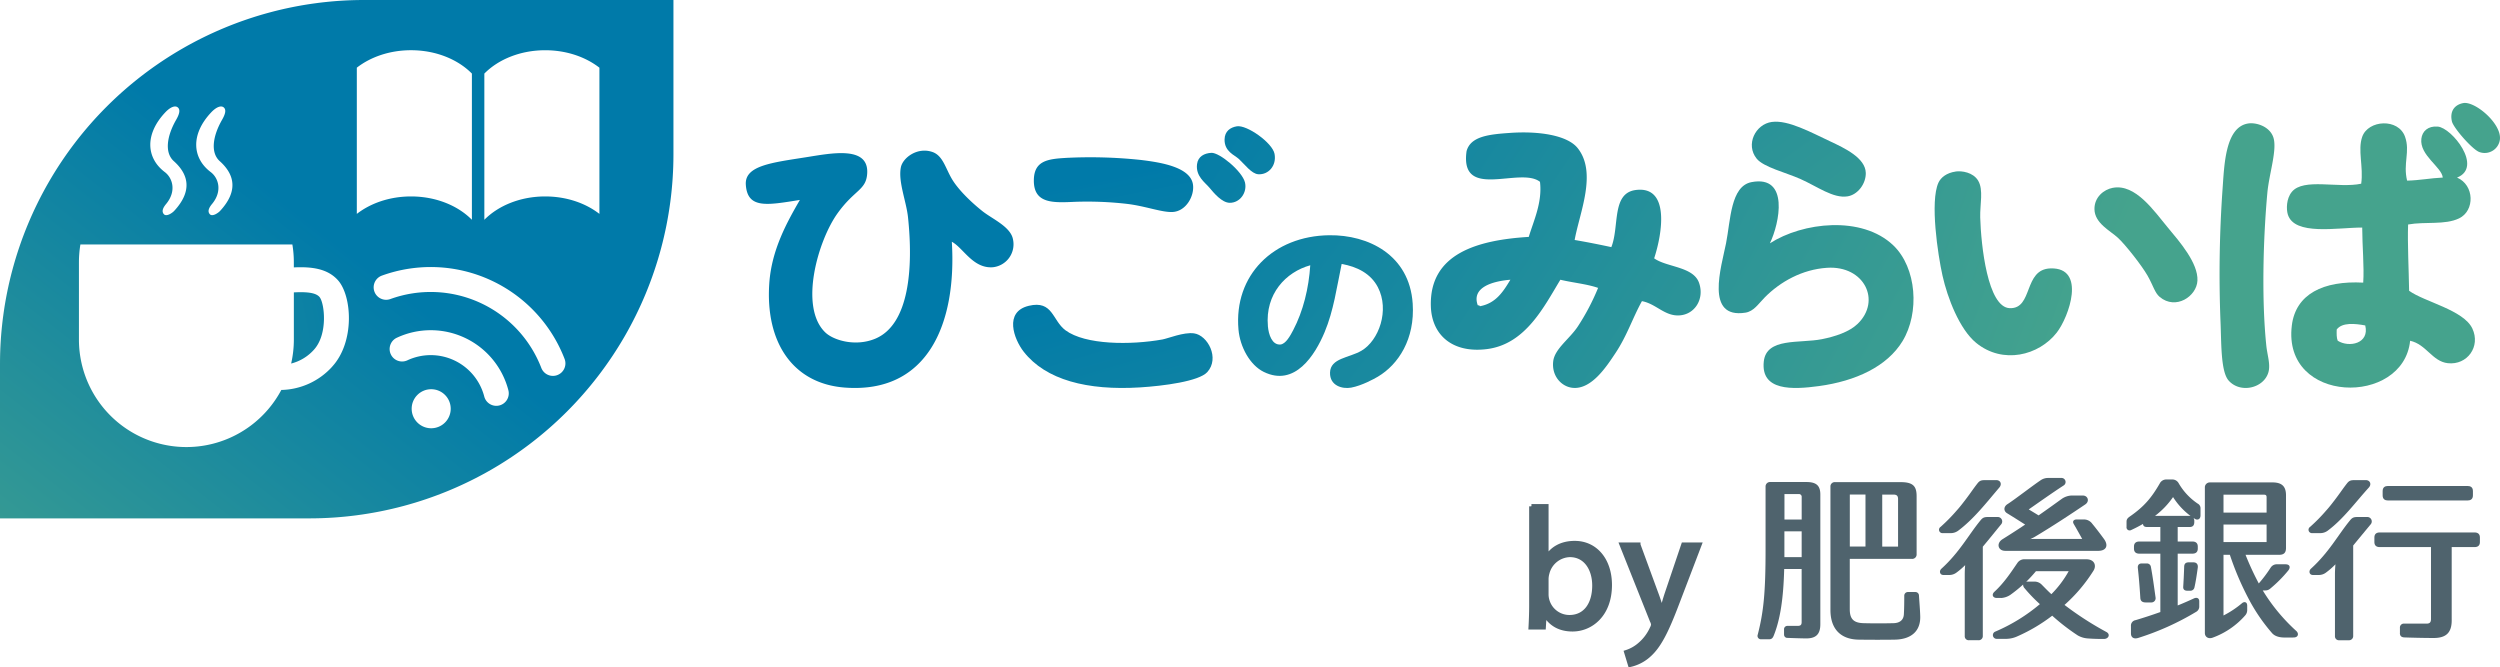
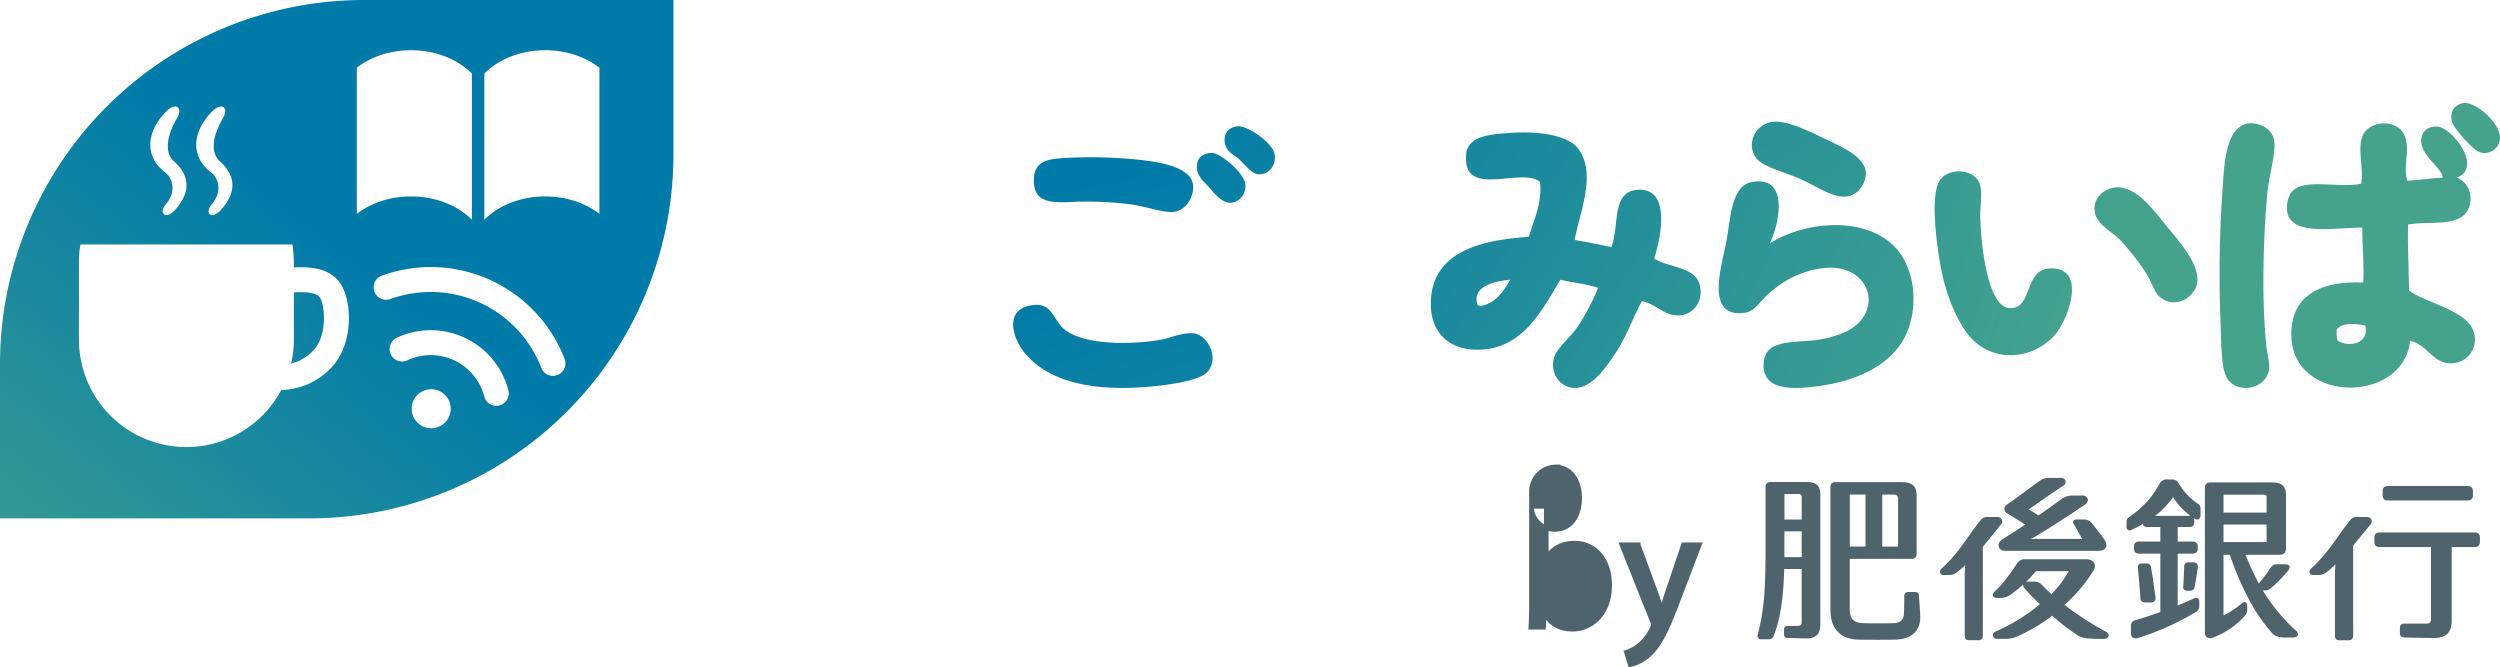
<svg xmlns="http://www.w3.org/2000/svg" xmlns:xlink="http://www.w3.org/1999/xlink" id="fvlogo" width="1257.006" height="335.507" viewBox="0 0 1257.006 335.507">
  <defs>
    <linearGradient id="linear-gradient" x1="-0.081" y1="1.135" x2="0.54" y2="0.456" gradientUnits="objectBoundingBox">
      <stop offset="0" stop-color="#45a38d" />
      <stop offset="1" stop-color="#007aa9" />
    </linearGradient>
    <linearGradient id="linear-gradient-2" x1="-10.017" y1="4.433" x2="2.734" y2="-0.499" xlink:href="#linear-gradient" />
    <linearGradient id="linear-gradient-3" x1="3.893" y1="2.756" x2="0.96" y2="0.807" xlink:href="#linear-gradient" />
    <linearGradient id="linear-gradient-4" x1="14.116" y1="8.898" x2="-1.473" y2="-0.722" xlink:href="#linear-gradient" />
    <linearGradient id="linear-gradient-5" x1="14.802" y1="8.692" x2="-1.361" y2="-0.56" xlink:href="#linear-gradient" />
    <linearGradient id="linear-gradient-6" x1="5.341" y1="8.815" x2="0.414" y2="0.365" xlink:href="#linear-gradient" />
    <linearGradient id="linear-gradient-7" x1="4.013" y1="5.476" x2="0.079" y2="-0.084" xlink:href="#linear-gradient" />
    <linearGradient id="linear-gradient-8" x1="3.694" y1="2.657" x2="-0.795" y2="-0.37" xlink:href="#linear-gradient" />
    <linearGradient id="linear-gradient-9" x1="1.969" y1="1.472" x2="-0.94" y2="-0.338" xlink:href="#linear-gradient" />
    <linearGradient id="linear-gradient-10" x1="-3.916" y1="-2.028" x2="-20.047" y2="-11.283" xlink:href="#linear-gradient" />
    <linearGradient id="linear-gradient-11" x1="-1.329" y1="0.273" x2="-15.623" y2="-1.475" xlink:href="#linear-gradient" />
    <linearGradient id="linear-gradient-12" x1="-0.562" y1="0.05" x2="-4.737" y2="-1.7" xlink:href="#linear-gradient" />
    <linearGradient id="linear-gradient-13" x1="2.84" y1="2.595" x2="-4.048" y2="-3.575" xlink:href="#linear-gradient" />
    <linearGradient id="linear-gradient-14" x1="1.517" y1="1.155" x2="-2.512" y2="-1.084" xlink:href="#linear-gradient" />
    <linearGradient id="linear-gradient-15" x1="1.017" y1="0.798" x2="-4.699" y2="-1.716" xlink:href="#linear-gradient" />
    <linearGradient id="linear-gradient-16" x1="0.297" y1="0.389" x2="-7.323" y2="-3.635" xlink:href="#linear-gradient" />
  </defs>
  <g id="グループ_139" data-name="グループ 139">
    <g id="グループ_132" data-name="グループ 132">
      <path id="パス_729" data-name="パス 729" d="M183.09,0A183.087,183.087,0,0,0,0,183.09v77.55H155.52A183.087,183.087,0,0,0,338.61,77.55V0H183.09ZM106.16,56.53c2.54-2.7,5.01-3.69,6.38-2.48,1.44,1.28.52,3.74-.89,6.2-4.5,7.83-6.06,16.38-1.15,20.78,7.51,6.73,9.36,15.08.17,25.01-.98,1.06-3.93,3.09-5.2,1.63-1.49-1.71.15-3.9,1.25-5.24,5.17-6.34,3.17-12.94-.77-15.91-9.23-6.95-10.27-18.84.22-30Zm-23.09,0c2.54-2.7,5.01-3.69,6.38-2.48,1.44,1.28.52,3.74-.89,6.2-4.5,7.83-6.06,16.38-1.15,20.78,7.51,6.73,9.36,15.08.17,25.01-.98,1.06-3.93,3.09-5.2,1.63-1.5-1.71.15-3.9,1.25-5.24,5.17-6.34,3.17-12.94-.77-15.91-9.23-6.95-10.27-18.84.22-30Zm83.98,127.81a35.472,35.472,0,0,1-25.6,11.73A54.03,54.03,0,0,1,39.69,170.75V131.8a54.228,54.228,0,0,1,.74-8.89H147a54.229,54.229,0,0,1,.74,8.89v2.65c8.92-.39,16.88.53,22.2,6.47,7.03,7.86,8.56,30.91-2.9,43.41ZM179.41,34.03c6.97-5.42,16.61-8.78,27.26-8.78,12.47,0,23.55,4.61,30.6,11.74v73.52c-7.04-7.14-18.13-11.74-30.6-11.74-10.65,0-20.28,3.36-27.26,8.78Zm37.39,181.3a9.815,9.815,0,1,1,9.82-9.82,9.818,9.818,0,0,1-9.82,9.82Zm34.32-11.48a6.113,6.113,0,0,1-1.58.2,6.259,6.259,0,0,1-6.06-4.7,27.788,27.788,0,0,0-38.65-18.18,6.265,6.265,0,0,1-5.31-11.35,40.319,40.319,0,0,1,56.09,26.39,6.266,6.266,0,0,1-4.49,7.64Zm29.15-15.27a6.353,6.353,0,0,1-2.25.42,6.27,6.27,0,0,1-5.85-4.02,59.61,59.61,0,0,0-75.94-34.6,6.267,6.267,0,0,1-4.28-11.78,72.138,72.138,0,0,1,91.93,41.87,6.274,6.274,0,0,1-3.6,8.1Zm21.12-81.03c-6.97-5.42-16.61-8.78-27.26-8.78-12.47,0-23.55,4.61-30.6,11.74V37c7.04-7.14,18.13-11.74,30.6-11.74,10.65,0,20.28,3.36,27.26,8.78v73.52Z" fill="url(#linear-gradient)" />
      <path id="パス_730" data-name="パス 730" d="M147.75,147.02v23.73a54.253,54.253,0,0,1-1.36,12.04,22.9,22.9,0,0,0,11.43-6.92c7.25-7.91,5.33-23.75,2.79-26.59-1.96-2.19-6.51-2.58-12.86-2.27Z" fill="url(#linear-gradient-2)" />
    </g>
    <g id="グループ_137" data-name="グループ 137">
-       <path id="パス_731" data-name="パス 731" d="M478.58,121.54c2.55,41.44-12.22,76.49-53.84,73.33-25.76-1.95-39.96-22.31-37.95-52.3,1.14-16.95,8.86-30.72,15.39-42.05-16.52,2.66-26.4,4.6-27.18-7.69-.61-9.65,13.26-11.07,30.77-13.85,12.53-1.99,31.1-5.7,30.26,8.21-.51,8.46-6.28,8.08-14.87,20-9.89,13.73-19.55,47.26-6.15,60,4.12,3.92,15.16,7.27,25.13,3.08,17.08-7.18,19.09-35.64,16.41-61.02-.85-8.05-5.04-17.94-3.59-25.13.97-4.81,8.31-10.34,15.9-7.69,5.47,1.91,6.63,8.7,10.25,14.36,3.1,4.85,8.9,10.64,14.87,15.39,5.02,3.98,14.37,7.89,15.39,14.36a11.6,11.6,0,0,1-10.26,13.84c-9.93.66-14.76-9.73-20.51-12.82Z" fill-rule="evenodd" fill="url(#linear-gradient-3)" />
      <g id="グループ_133" data-name="グループ 133">
        <path id="パス_732" data-name="パス 732" d="M621.87,63.51c5.02-.85,17.91,8.26,18.97,13.84,1.13,5.95-3.07,10.61-8.21,10.26-3.34-.23-6.77-4.95-9.74-7.69-2.12-1.96-7.26-3.69-7.18-9.74.06-4.32,3.01-6.14,6.15-6.67Z" fill-rule="evenodd" fill="url(#linear-gradient-4)" />
        <path id="パス_733" data-name="パス 733" d="M609.05,76.84c4.13-.22,15.56,9.29,16.92,14.87,1.22,5-2.45,10.33-7.69,10.26-3.91-.06-7.89-4.86-10.25-7.69-2.06-2.46-6.96-5.71-6.15-11.79.51-3.87,3.69-5.45,7.18-5.64Z" fill-rule="evenodd" fill="url(#linear-gradient-5)" />
        <path id="パス_734" data-name="パス 734" d="M535.72,79.4a240.713,240.713,0,0,1,37.95,1.03c9.86,1.2,24.85,3.54,26.15,12.31.85,5.73-3.47,13.52-10.26,13.85-5.42.26-13.8-3.04-23.07-4.1a176.626,176.626,0,0,0-25.64-1.03c-11.09.49-21.1,1.19-21.03-10.77.06-9.76,6.77-10.74,15.9-11.28Z" fill-rule="evenodd" fill="url(#linear-gradient-6)" />
        <path id="パス_735" data-name="パス 735" d="M517.27,153.76c12.19-2.9,11.78,7.36,18.46,12.31,9.96,7.37,32.72,7.48,48.72,4.62,2.87-.52,10.69-3.79,15.9-3.08,6.91.95,13.04,12.49,6.67,19.49-4.23,4.65-22.12,6.96-33.84,7.69-26.47,1.64-47.36-3.74-58.46-17.95-4.94-6.33-10.04-20.08,2.57-23.08Z" fill-rule="evenodd" fill="url(#linear-gradient-7)" />
      </g>
-       <path id="パス_736" data-name="パス 736" d="M674.59,132.7c-2.49,11.88-4.01,23.43-8.59,34.36-4.81,11.48-14.93,27.62-30.58,19.93-6.86-3.37-11.93-12.42-12.71-21.3-2.4-27.34,17.57-47.09,45.69-47.41,19.57-.23,40.27,9.83,41.91,34.36,1.2,17.83-7.21,30.66-17.52,36.76-1.99,1.18-8.1,4.51-13.4,5.5-4.4.82-10.83-.92-10.65-7.56.2-7.34,9.6-7.35,15.8-10.99,8.78-5.15,14.26-20.38,8.25-31.95-3.57-6.86-10.45-10.33-18.21-11.68Zm-37.1,31.26c.38,4.32,2.1,9.48,6.19,9.27,2.76-.13,5.09-4.47,6.53-7.21,5.06-9.64,7.85-21.14,8.59-32.64-12.31,3.4-22.72,14.44-21.3,30.58Z" fill-rule="evenodd" fill="url(#linear-gradient-8)" />
      <path id="パス_737" data-name="パス 737" d="M791.72,120.66c6.28,1.07,12.41,2.29,18.46,3.59,4.14-10.31,0-27.15,12.31-28.72,17.27-2.2,13.31,21.94,9.23,34.36,6.28,4.52,19.66,4.09,22.56,12.3,2.87,8.12-2.17,16.17-10.25,16.41-7.22.22-11.46-5.89-18.46-7.18-4.68,8.44-7.47,17.35-13.33,26.15-4.47,6.72-12.04,18.42-21.54,17.43-5.59-.58-10.61-5.94-9.74-13.33.74-6.28,8.19-11.23,12.31-17.43a114.33,114.33,0,0,0,10.26-19.49c-5.71-1.98-12.78-2.6-18.97-4.1-8.24,13.58-17.5,32.41-36.92,34.87-17.39,2.2-27.77-7.12-28.2-21.54-.79-26.57,23.58-33.28,49.23-34.87,2.5-8.28,6.88-17.37,5.64-27.69-9.94-7.83-40.39,9.68-36.92-15.38,2-7.61,11.53-8.5,22.05-9.23,14.1-.97,28.6,1.1,33.84,7.69,9.87,12.42.92,32.49-1.54,46.15Zm-48.71,32.81c.4.12,1.01.01,1.03.51,8.12-1.45,11.78-7.37,15.39-13.33-8.53.69-19.72,3.65-16.41,12.82Z" fill-rule="evenodd" fill="url(#linear-gradient-9)" />
      <g id="グループ_134" data-name="グループ 134">
        <path id="パス_738" data-name="パス 738" d="M1238.48,51.84c5.85-1.16,19.59,10.4,18.46,18.46a7.724,7.724,0,0,1-10.26,6.16c-3.45-1.13-13.09-12.14-13.84-15.39-1.19-5.12,1.29-8.37,5.64-9.23Z" fill-rule="evenodd" fill="url(#linear-gradient-10)" />
        <path id="パス_739" data-name="パス 739" d="M1130.29,62.1c4.13-.68,11.09,1.49,12.82,7.18,1.88,6.18-2.2,18.15-3.08,27.69-2.02,22.07-3,53.01-.51,76.92.49,4.72,2.18,9.37,1.03,13.33-2.33,8.02-14.16,10.76-20,4.1-4.07-4.65-3.59-19.42-4.1-30.25a608.958,608.958,0,0,1,1.03-65.64c.89-11.7,1.16-31.42,12.82-33.33Z" fill-rule="evenodd" fill="url(#linear-gradient-11)" />
        <path id="パス_740" data-name="パス 740" d="M1210.28,90.82c6.36-.14,11.73-1.26,17.95-1.54-.47-5.26-11.73-11.16-10.77-19.49.44-3.8,3.32-6.53,8.21-6.15,7.1.55,22.98,20.43,9.74,25.64,8.81,3.8,9.01,16.66,1.03,20.51-7.12,3.43-17.04,1.53-25.64,3.08-.34,9.59.35,22.54.51,33.33,7.68,5.57,27.39,9.63,31.79,18.97,4.29,9.11-2.59,18.52-12.31,17.44-7.88-.88-10.79-9.48-18.97-11.28-3.37,33.08-64.35,32.02-59.48-7.69,1.94-15.8,15.83-22.62,35.9-21.54.54-7.92-.5-18.62-.51-27.69-12.47-.02-34.2,4.25-37.43-6.67-.75-2.55-.79-7.84,2.05-11.28,5.89-7.14,23.4-1.65,34.87-4.1,1.21-8.46-1.84-16.93.51-23.59,3-8.51,18.18-9.5,21.54,0,2.65,7.51-1.09,13.34,1.03,22.05Zm-35.38,74.86c-.05,2.1-.1,4.2.51,5.64,5.68,3.59,16.09,1.46,13.84-7.69-5.18-.96-11.63-1.61-14.36,2.05Z" fill-rule="evenodd" fill="url(#linear-gradient-12)" />
      </g>
      <g id="グループ_135" data-name="グループ 135">
        <path id="パス_741" data-name="パス 741" d="M890.94,61.31c8.1-1.09,19.56,5.21,29.23,9.74,7.27,3.41,17.78,8.33,17.95,15.9.12,5.47-4.06,11-9.23,11.79-7.16,1.1-15.09-4.93-23.59-8.72-7.35-3.28-18.57-5.95-22.05-10.26-5.69-7.04-.66-17.34,7.69-18.46Z" fill-rule="evenodd" fill="url(#linear-gradient-13)" />
        <path id="パス_742" data-name="パス 742" d="M889.91,122.34c16.45-10.61,46.23-14.09,62.05,1.03,11.78,11.26,13.32,33.91,4.61,48.2-7.72,12.67-23.42,20.03-42.05,22.56-13.33,1.81-29.22,2.5-27.69-12.31,1.26-12.24,18.07-9.05,29.23-11.28,6.72-1.35,13.74-3.64,17.95-7.69,12.06-11.64,3.35-29.44-15.39-28.2-12.47.82-23.53,7.02-31.28,14.87-3.29,3.33-5.53,7.03-9.74,7.69-20.48,3.22-12.09-23-9.74-34.87,2.3-11.61,2.25-28.75,12.82-30.77,19.08-3.65,14.11,20.65,9.23,30.77Z" fill-rule="evenodd" fill="url(#linear-gradient-14)" />
      </g>
      <g id="グループ_136" data-name="グループ 136">
        <path id="パス_743" data-name="パス 743" d="M983.35,86.23c2.97-.42,8.74.36,11.28,4.62,2.76,4.62.85,12.02,1.03,18.46.39,13.95,3.71,45.29,14.87,45.64,11.86.37,6.74-19.61,20.51-20,18.03-.5,9.28,24.36,3.08,32.31-8.97,11.49-27.1,16.1-40.51,5.13-8.38-6.85-14.43-22.67-16.92-33.84-2.35-10.54-6.34-37.17-2.05-46.66,1.2-2.66,4.13-4.99,8.72-5.64Z" fill-rule="evenodd" fill="url(#linear-gradient-15)" />
        <path id="パス_744" data-name="パス 744" d="M1062.32,94.44c11.42-2.17,20.8,11.72,27.69,20,5.85,7.02,15.28,17.81,14.87,26.66-.37,7.91-10.91,14.95-18.97,8.2-2.52-2.11-3.23-5.67-6.15-10.77-2.88-5.03-11.05-15.45-14.87-18.97-3.85-3.55-11.68-7.31-11.79-14.36-.09-6.07,4.69-9.9,9.23-10.77Z" fill-rule="evenodd" fill="url(#linear-gradient-16)" />
      </g>
    </g>
    <g id="グループ_138" data-name="グループ 138">
-       <path id="パス_745" data-name="パス 745" d="M770.01,254.6h7.46v26.01h.15c2.65-4.61,7.45-7.5,14.17-7.5,10.35,0,17.56,8.53,17.56,21.03,0,14.85-9.43,22.23-18.68,22.23-6,0-10.8-2.33-13.96-7.74h-.19l-.41,6.75h-6.42c.16-2.8.33-7.03.33-10.7V254.6Zm7.46,44.18a10.7,10.7,0,0,0,.33,2.71,11.633,11.633,0,0,0,11.32,8.88c7.97,0,12.6-6.43,12.6-15.97,0-8.28-4.29-15.43-12.42-15.43a12.152,12.152,0,0,0-11.4,9.25,11.211,11.211,0,0,0-.43,3.2v7.37Z" fill="#4f636d" stroke="#4f636d" stroke-miterlimit="10" stroke-width="2.31" />
+       <path id="パス_745" data-name="パス 745" d="M770.01,254.6h7.46v26.01h.15c2.65-4.61,7.45-7.5,14.17-7.5,10.35,0,17.56,8.53,17.56,21.03,0,14.85-9.43,22.23-18.68,22.23-6,0-10.8-2.33-13.96-7.74h-.19l-.41,6.75h-6.42c.16-2.8.33-7.03.33-10.7V254.6Za10.7,10.7,0,0,0,.33,2.71,11.633,11.633,0,0,0,11.32,8.88c7.97,0,12.6-6.43,12.6-15.97,0-8.28-4.29-15.43-12.42-15.43a12.152,12.152,0,0,0-11.4,9.25,11.211,11.211,0,0,0-.43,3.2v7.37Z" fill="#4f636d" stroke="#4f636d" stroke-miterlimit="10" stroke-width="2.31" />
      <path id="パス_746" data-name="パス 746" d="M823.69,273.91l8.99,24.52c1.04,2.74,2.08,6,2.74,8.49h.19c.8-2.48,1.61-5.66,2.64-8.68l8.22-24.33h7.96l-11.3,29.58c-5.39,14.2-9.08,21.42-14.23,25.95a20.64,20.64,0,0,1-9.24,4.76l-1.89-6.22a19.176,19.176,0,0,0,6.58-3.67,23.316,23.316,0,0,0,6.35-8.41,5.041,5.041,0,0,0,.61-1.77,4.809,4.809,0,0,0-.61-2.01L815.47,273.9h8.22Z" fill="#4f636d" stroke="#4f636d" stroke-miterlimit="10" stroke-width="2.31" />
    </g>
    <path id="パス_747" data-name="パス 747" d="M897.04,319.03a1.6,1.6,0,0,0,1.68,1.7c2.4.1,6.2.22,9.1.27,4.84.07,7.45-1.68,7.45-7.14V248.71c0-4.25-1.69-6.35-7-6.35H890.11a2.236,2.236,0,0,0-2.38,2.34v31.8c0,21.2-.97,31.13-3.95,42.66a1.7,1.7,0,0,0,1.73,2.27h4.02c1.31,0,1.85-.71,2.31-1.84,3.37-8.37,4.88-19.13,5.26-33.51h8.77v26.71c0,1.47-.58,1.91-2.1,1.91h-5.08a1.666,1.666,0,0,0-1.67,1.6v2.75Zm.18-51.86h8.66v12.96H897.2V267.17Zm8.67-17.31v11.36h-8.66V248.41h7.15a1.384,1.384,0,0,1,1.52,1.45" fill="#4f636d" />
    <path id="パス_748" data-name="パス 748" d="M922.51,242.41a2.159,2.159,0,0,0-2.16,2.01v62.26c0,10.15,5.74,14.8,14.11,14.93,5.53.09,14.25.1,18.38,0,8.26-.19,12.84-4.4,12.66-11.66-.09-3.49-.43-6.97-.64-10.58a1.787,1.787,0,0,0-1.81-1.7h-3.79a1.831,1.831,0,0,0-1.79,1.79c0,3.95-.05,6.83-.2,9.43-.16,2.85-2.05,4.35-5.13,4.44-4.76.13-10.51.13-15.17,0-5-.14-6.9-2.14-6.9-7.01V281h31.07a2.237,2.237,0,0,0,2.54-2.4V249.56c0-4.83-1.5-7.14-7.97-7.14H922.49Zm7.58,6.26h7.88v26.14h-7.88Zm16.3,26.15V248.68h5.65c1.54,0,2.31.55,2.31,2.22v23.93h-7.96Z" fill="#4f636d" />
    <path id="パス_749" data-name="パス 749" d="M1006.05,300.68a9.335,9.335,0,0,0,4.81-1.62,70.653,70.653,0,0,0,6.38-5.16,2.386,2.386,0,0,0,.61,1.74,78.219,78.219,0,0,0,7.81,8.12,88.612,88.612,0,0,1-22.45,13.82,1.887,1.887,0,0,0,.87,3.63h4.91a13.755,13.755,0,0,0,5.47-1.32,84.662,84.662,0,0,0,17.4-10.32,105,105,0,0,0,12.78,9.88,11.6,11.6,0,0,0,5.03,1.55c3.5.27,6.21.27,8.16.27,2.4,0,3.39-2.36,1.28-3.5a159.42,159.42,0,0,1-21.07-13.61,79.336,79.336,0,0,0,14.62-17.3c1.59-2.66.27-5.65-3.58-5.65h-30.8a4.249,4.249,0,0,0-3.99,1.93c-3.32,4.85-6.58,9.85-11.48,14.39-1.6,1.48-.76,3.12,1.13,3.12h2.1Zm13.71-8.26a4.338,4.338,0,0,0-.98.1,71.657,71.657,0,0,0,4.9-5.32h16.46a52.148,52.148,0,0,1-8.7,11.55c-1.79-1.62-3.34-3.26-4.79-4.72a5.051,5.051,0,0,0-3.86-1.6h-3.03Z" fill="#4f636d" />
    <path id="パス_750" data-name="パス 750" d="M1054.96,276.97c4.1,0,5.32-2.67,2.92-5.98-2.12-2.92-4.71-6.25-5.85-7.59a5.115,5.115,0,0,0-4.42-2.21h-3.5c-1.38,0-2.23.9-1.44,2.25,1.02,1.76,2.72,4.74,4.26,7.54h-23.67c-.83,0-1.65.03-2.38.06a21.225,21.225,0,0,0,2.32-1.18c8.4-4.99,18.46-11.62,25.27-16.23,2.35-1.59,1.3-4.47-1.19-4.47h-5.93a9.416,9.416,0,0,0-4.48,1.53c-2.99,2.14-6.7,4.85-11.86,8.45-1.85-1.13-3.59-2.18-4.96-3.01,4.97-3.44,11.44-8.05,17.44-11.97a2.041,2.041,0,0,0-1.12-3.84h-6.59a6.43,6.43,0,0,0-3.73,1.15c-4.44,3-12.98,9.64-16.68,12.01-2.13,1.36-1.89,3.56-.23,4.56,2.46,1.5,5.7,3.54,9.11,5.72-3.36,2.26-7.13,4.7-11.37,7.35-3.28,2.05-2.29,5.85,1.35,5.85h46.74Z" fill="#4f636d" />
-     <path id="パス_751" data-name="パス 751" d="M980.78,268.06a6.3,6.3,0,0,0,3.87-1.28c7.91-5.93,14.34-14.31,20.59-21.61,1.55-1.81.53-3.76-1.45-3.76h-5.61c-1.93,0-2.76.21-3.87,1.61-2.03,2.58-3.93,5.45-6.15,8.33-1.31,1.7-2.59,3.41-4.28,5.28a87.369,87.369,0,0,1-8.17,8.31,1.7,1.7,0,0,0,1.01,3.12Z" fill="#4f636d" />
    <path id="パス_752" data-name="パス 752" d="M994.88,321.92a2.071,2.071,0,0,0,2.08-2.01V274.87c3.37-4,6.61-8.07,9.16-11.16a2.238,2.238,0,0,0-1.73-3.76h-4.66c-1.92,0-2.73.23-3.87,1.62-5.95,7.18-10.54,16.06-19.69,24.36-1.3,1.18-.84,3.17.96,3.17h3.22a5.991,5.991,0,0,0,3.36-1.19,38.838,38.838,0,0,0,4.38-3.76c-.14,1.62-.21,3.21-.21,4.6V319.9a1.978,1.978,0,0,0,2.12,2.01h4.9Z" fill="#4f636d" />
    <path id="パス_753" data-name="パス 753" d="M1076.71,283.32c-1.25,0-1.95.9-1.8,2.26.43,3.85.89,9.04,1.25,15.06.09,1.52.92,2.27,2.8,2.27h2.64a2.119,2.119,0,0,0,2.22-2.5c-.89-6.37-1.39-10.22-2.36-15.48a2.018,2.018,0,0,0-2.25-1.61h-2.49Z" fill="#4f636d" />
    <path id="パス_754" data-name="パス 754" d="M1101.31,297.03a2.076,2.076,0,0,0,2.04-1.58c.64-2.74,1.17-6.23,1.69-9.99.23-1.67-.56-2.72-2.26-2.72h-2.18c-1.59,0-2.34.65-2.39,2.19-.12,3.72-.28,6.95-.48,10.06-.09,1.38.61,2.04,2.2,2.04h1.37Z" fill="#4f636d" />
    <path id="パス_755" data-name="パス 755" d="M1069.22,264.98a1.564,1.564,0,0,0,2.26,1.56q3.165-1.455,6.02-3.11c.14,1.19.77,1.56,2.31,1.56h6.42v7.29h-10.56c-1.44,0-2.7.58-2.7,2.57v.96c0,1.98,1.26,2.57,2.7,2.57h10.56v29.35c-4.1,1.47-8.32,2.85-12.45,4.08a2.777,2.777,0,0,0-2.33,2.97v3.71c0,1.99,1.37,2.97,3.66,2.26a134.585,134.585,0,0,0,29.06-13.08,3.063,3.063,0,0,0,1.62-2.48v-2.83c0-1.48-1.05-2.22-2.73-1.45-2.46,1.13-5.3,2.39-8.11,3.52V278.38h7.4c1.44,0,2.7-.58,2.7-2.57v-.96c0-1.99-1.27-2.57-2.7-2.57h-7.4v-7.29h5.94c1.43,0,2.41-.58,2.41-2.56v-.46a2.81,2.81,0,0,0-.38-1.51c.3.18.59.36.89.53,1.1.61,2.61.15,2.61-1.87v-3.64a2.581,2.581,0,0,0-1.39-2.25,31.093,31.093,0,0,1-9.6-10.27,3.606,3.606,0,0,0-3.28-1.88h-2.84a3.675,3.675,0,0,0-3.39,2.03c-4.03,6.95-7.64,11.47-15,16.56-1.14.79-1.69,1.43-1.69,2.62V265Zm31.66-5.59h-17.34a41.263,41.263,0,0,0,9.08-9.46,35.307,35.307,0,0,0,8.8,9.5,3.1,3.1,0,0,0-.54-.05" fill="#4f636d" />
    <path id="パス_756" data-name="パス 756" d="M1129.88,304.24c-.07-1.51-1.41-1.95-2.61-.93a48.739,48.739,0,0,1-9.29,6.16V278.96h3.2a145.076,145.076,0,0,0,9.2,21.67,89.286,89.286,0,0,0,12.05,17.74c1.29,1.43,3.33,2.1,5.78,2.17,1.11.04,3.7.05,5.21-.02,2.21-.09,2.53-2.01,1.15-3.27a92.269,92.269,0,0,1-16.77-20.24c-.03-.05-.05-.1-.08-.14h1.33a3.615,3.615,0,0,0,2.37-.86,65.355,65.355,0,0,0,9.1-9.13c1.29-1.61.85-3.15-1.34-3.15h-4.15a3.629,3.629,0,0,0-3.29,1.61,68.63,68.63,0,0,1-6.02,8.02,143.785,143.785,0,0,1-6.66-14.4h16.91c2.29,0,3.44-.97,3.44-3.45V249.07c0-4.23-1.78-6.51-6.79-6.51h-31.5a2.494,2.494,0,0,0-2.51,2.32v73.38c0,2.02,1.76,3.07,3.74,2.42a39.907,39.907,0,0,0,16.49-11.2,3.979,3.979,0,0,0,1.06-2.63v-2.61Zm8.49-55.51c.96,0,1.28.4,1.28,1.31v7.71h-21.67v-9.02Zm-20.39,15h21.67v8.83h-21.67Z" fill="#4f636d" />
-     <path id="パス_757" data-name="パス 757" d="M1166.56,268.06a6.309,6.309,0,0,0,3.88-1.28c7.9-5.93,13.87-14.22,20.59-21.61,1.6-1.76.53-3.76-1.44-3.76h-5.62c-1.93,0-2.76.21-3.87,1.61-2.03,2.58-3.93,5.45-6.15,8.33-1.31,1.7-2.59,3.41-4.28,5.28a86.178,86.178,0,0,1-8.17,8.31,1.7,1.7,0,0,0,1.01,3.12h4.06Z" fill="#4f636d" />
    <path id="パス_758" data-name="パス 758" d="M1181.11,321.92a2.071,2.071,0,0,0,2.08-2.01V274.29c3.11-3.8,6.2-7.51,8.73-10.58a2.231,2.231,0,0,0-1.73-3.76h-4.66c-1.93,0-2.73.23-3.88,1.62-5.94,7.18-10.54,16.06-19.69,24.36-1.3,1.18-.84,3.17.96,3.17h3.22a5.958,5.958,0,0,0,3.35-1.19,38.3,38.3,0,0,0,4.78-4.17c-.16,1.76-.25,3.5-.25,5.02v31.15a1.975,1.975,0,0,0,2.11,2.01h4.97Z" fill="#4f636d" />
    <path id="パス_759" data-name="パス 759" d="M1206.67,318.29c0,1.37.68,2.16,2.31,2.21,2.45.09,8.52.27,14.61.29,6.2.01,9.13-2.57,9.13-8.86V275.08h11.48c1.44,0,2.7-.58,2.7-2.56v-2.23c0-1.99-1.27-2.57-2.7-2.57h-47.65c-1.43,0-2.7.58-2.7,2.57v2.23c0,1.98,1.27,2.56,2.7,2.56h25.76v36.14c0,1.87-.82,2.34-2.28,2.34h-11.16a1.962,1.962,0,0,0-2.18,2.13v2.61Z" fill="#4f636d" />
    <path id="パス_760" data-name="パス 760" d="M1200.7,251.64h39.98c1.43,0,2.71-.58,2.71-2.57v-2.15c0-1.99-1.27-2.57-2.71-2.57H1200.7c-1.43,0-2.7.58-2.7,2.57v2.15c0,1.98,1.27,2.57,2.7,2.57" fill="#4f636d" />
  </g>
</svg>